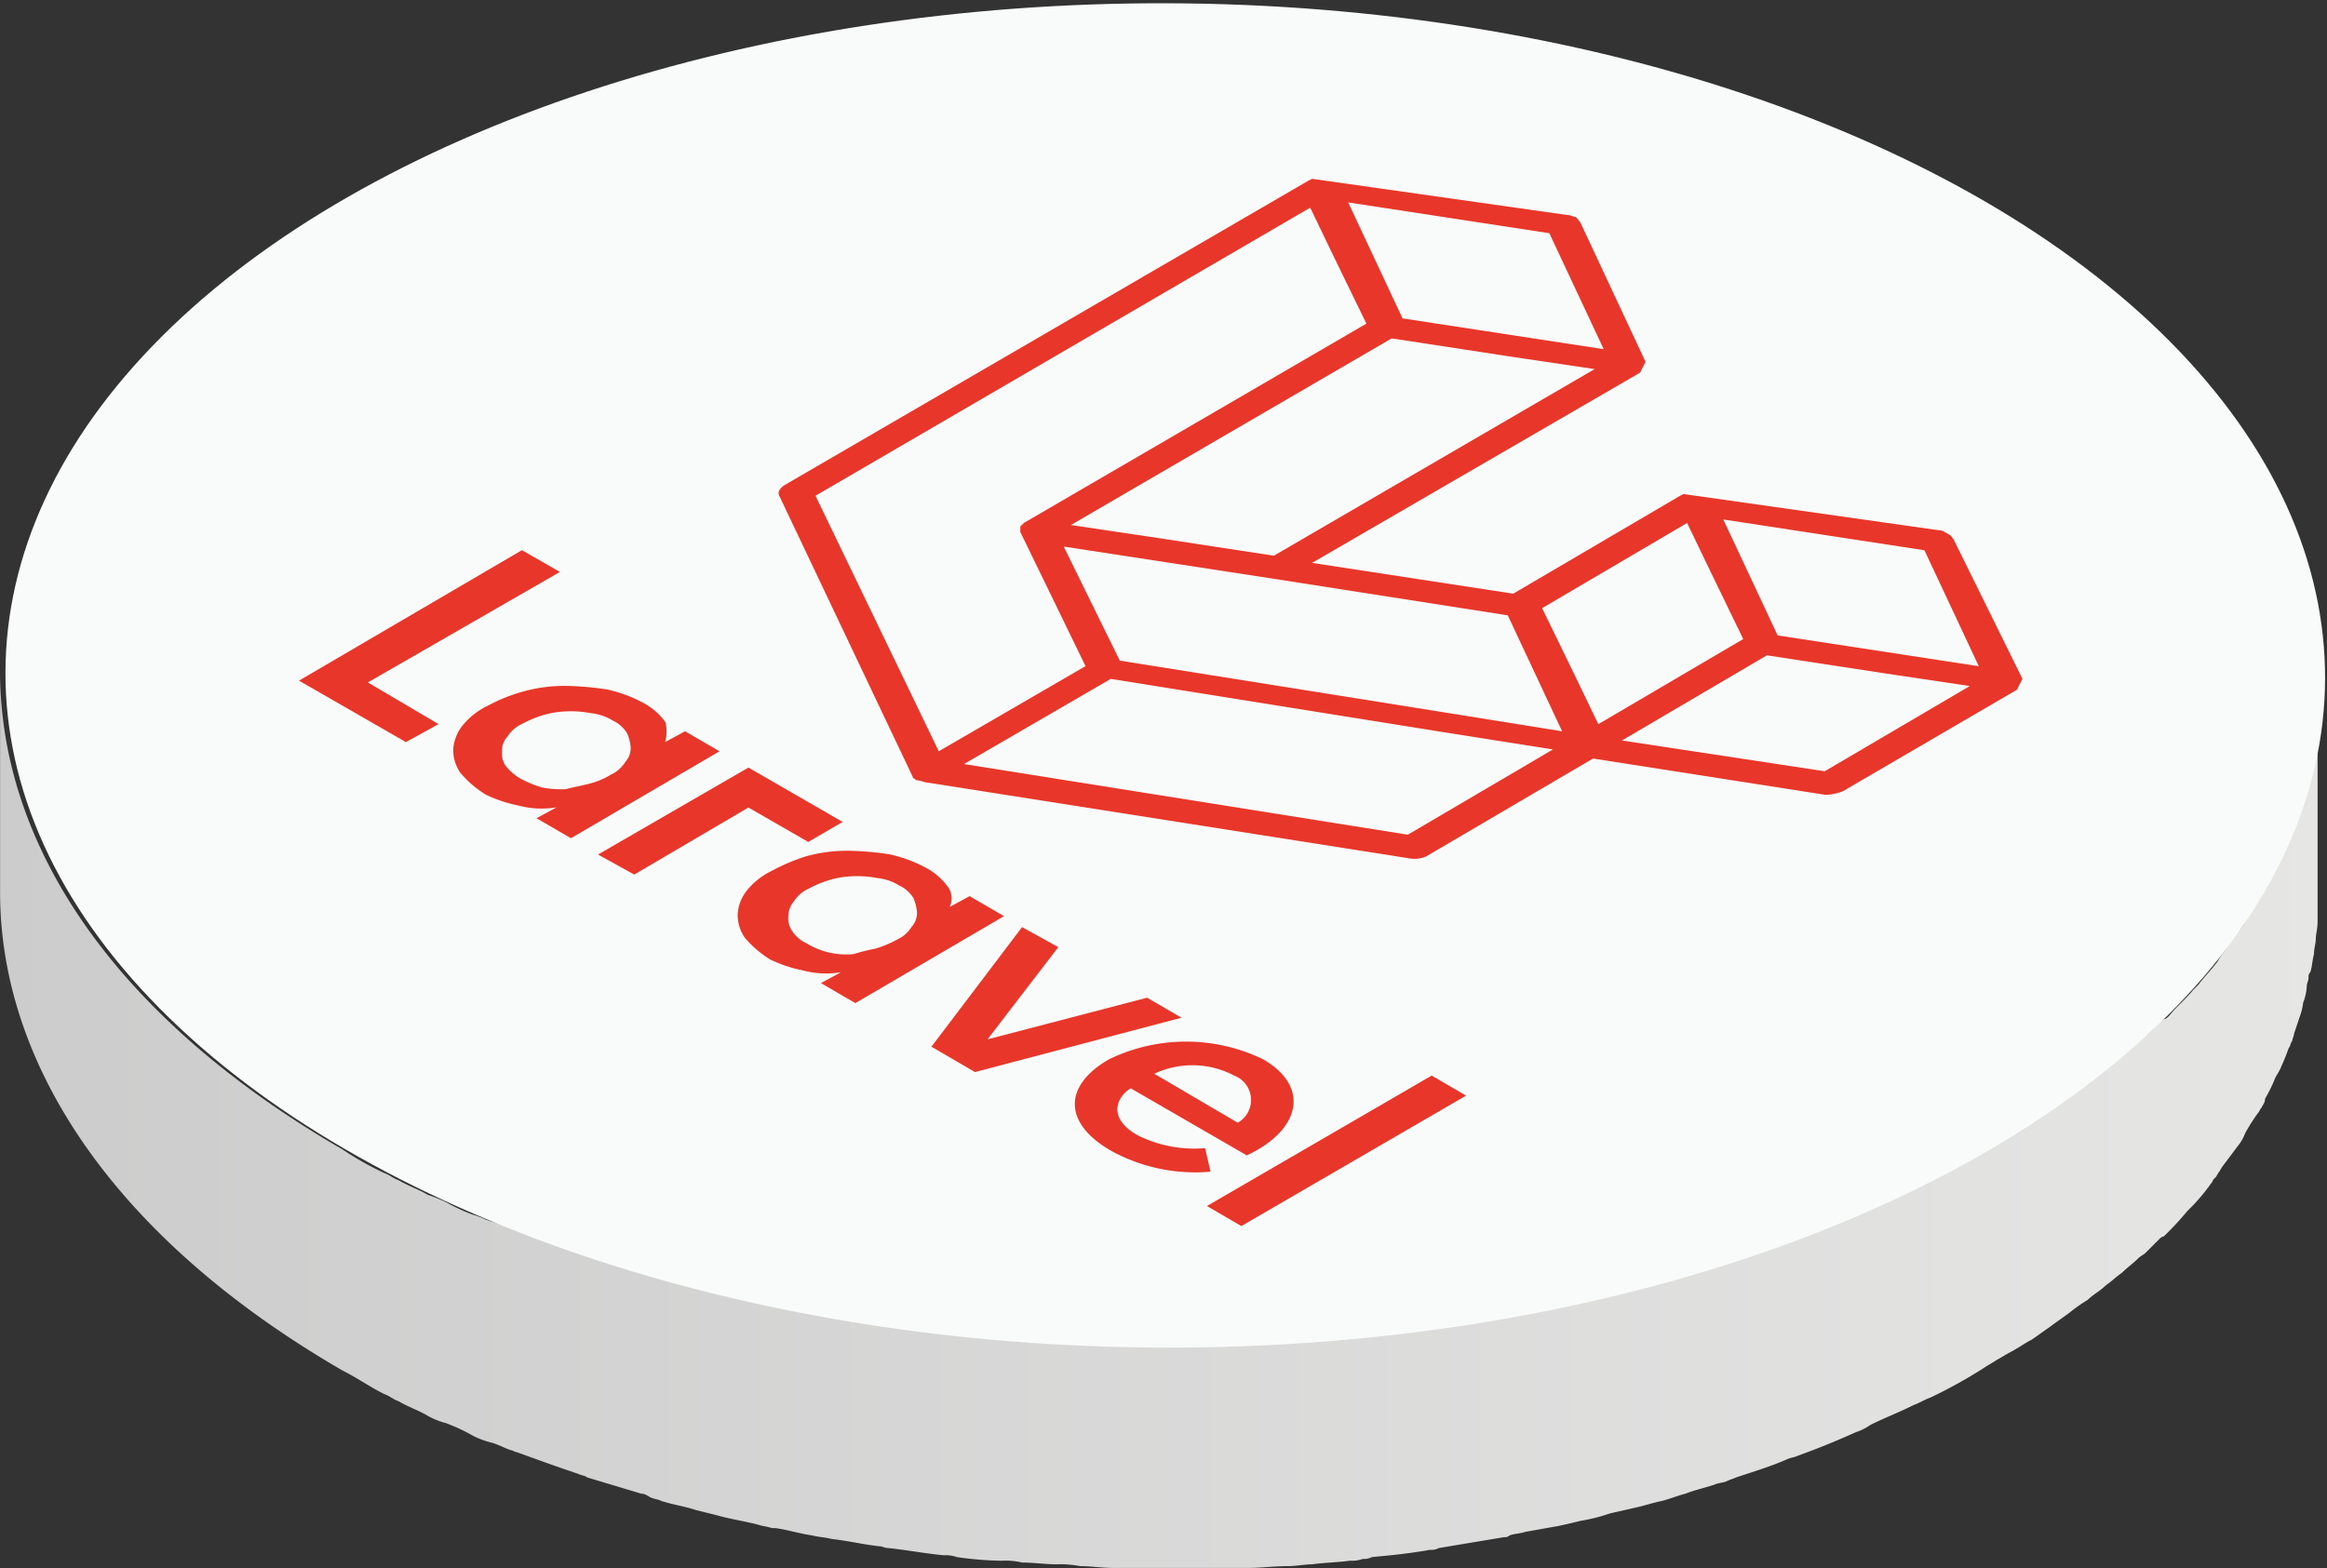
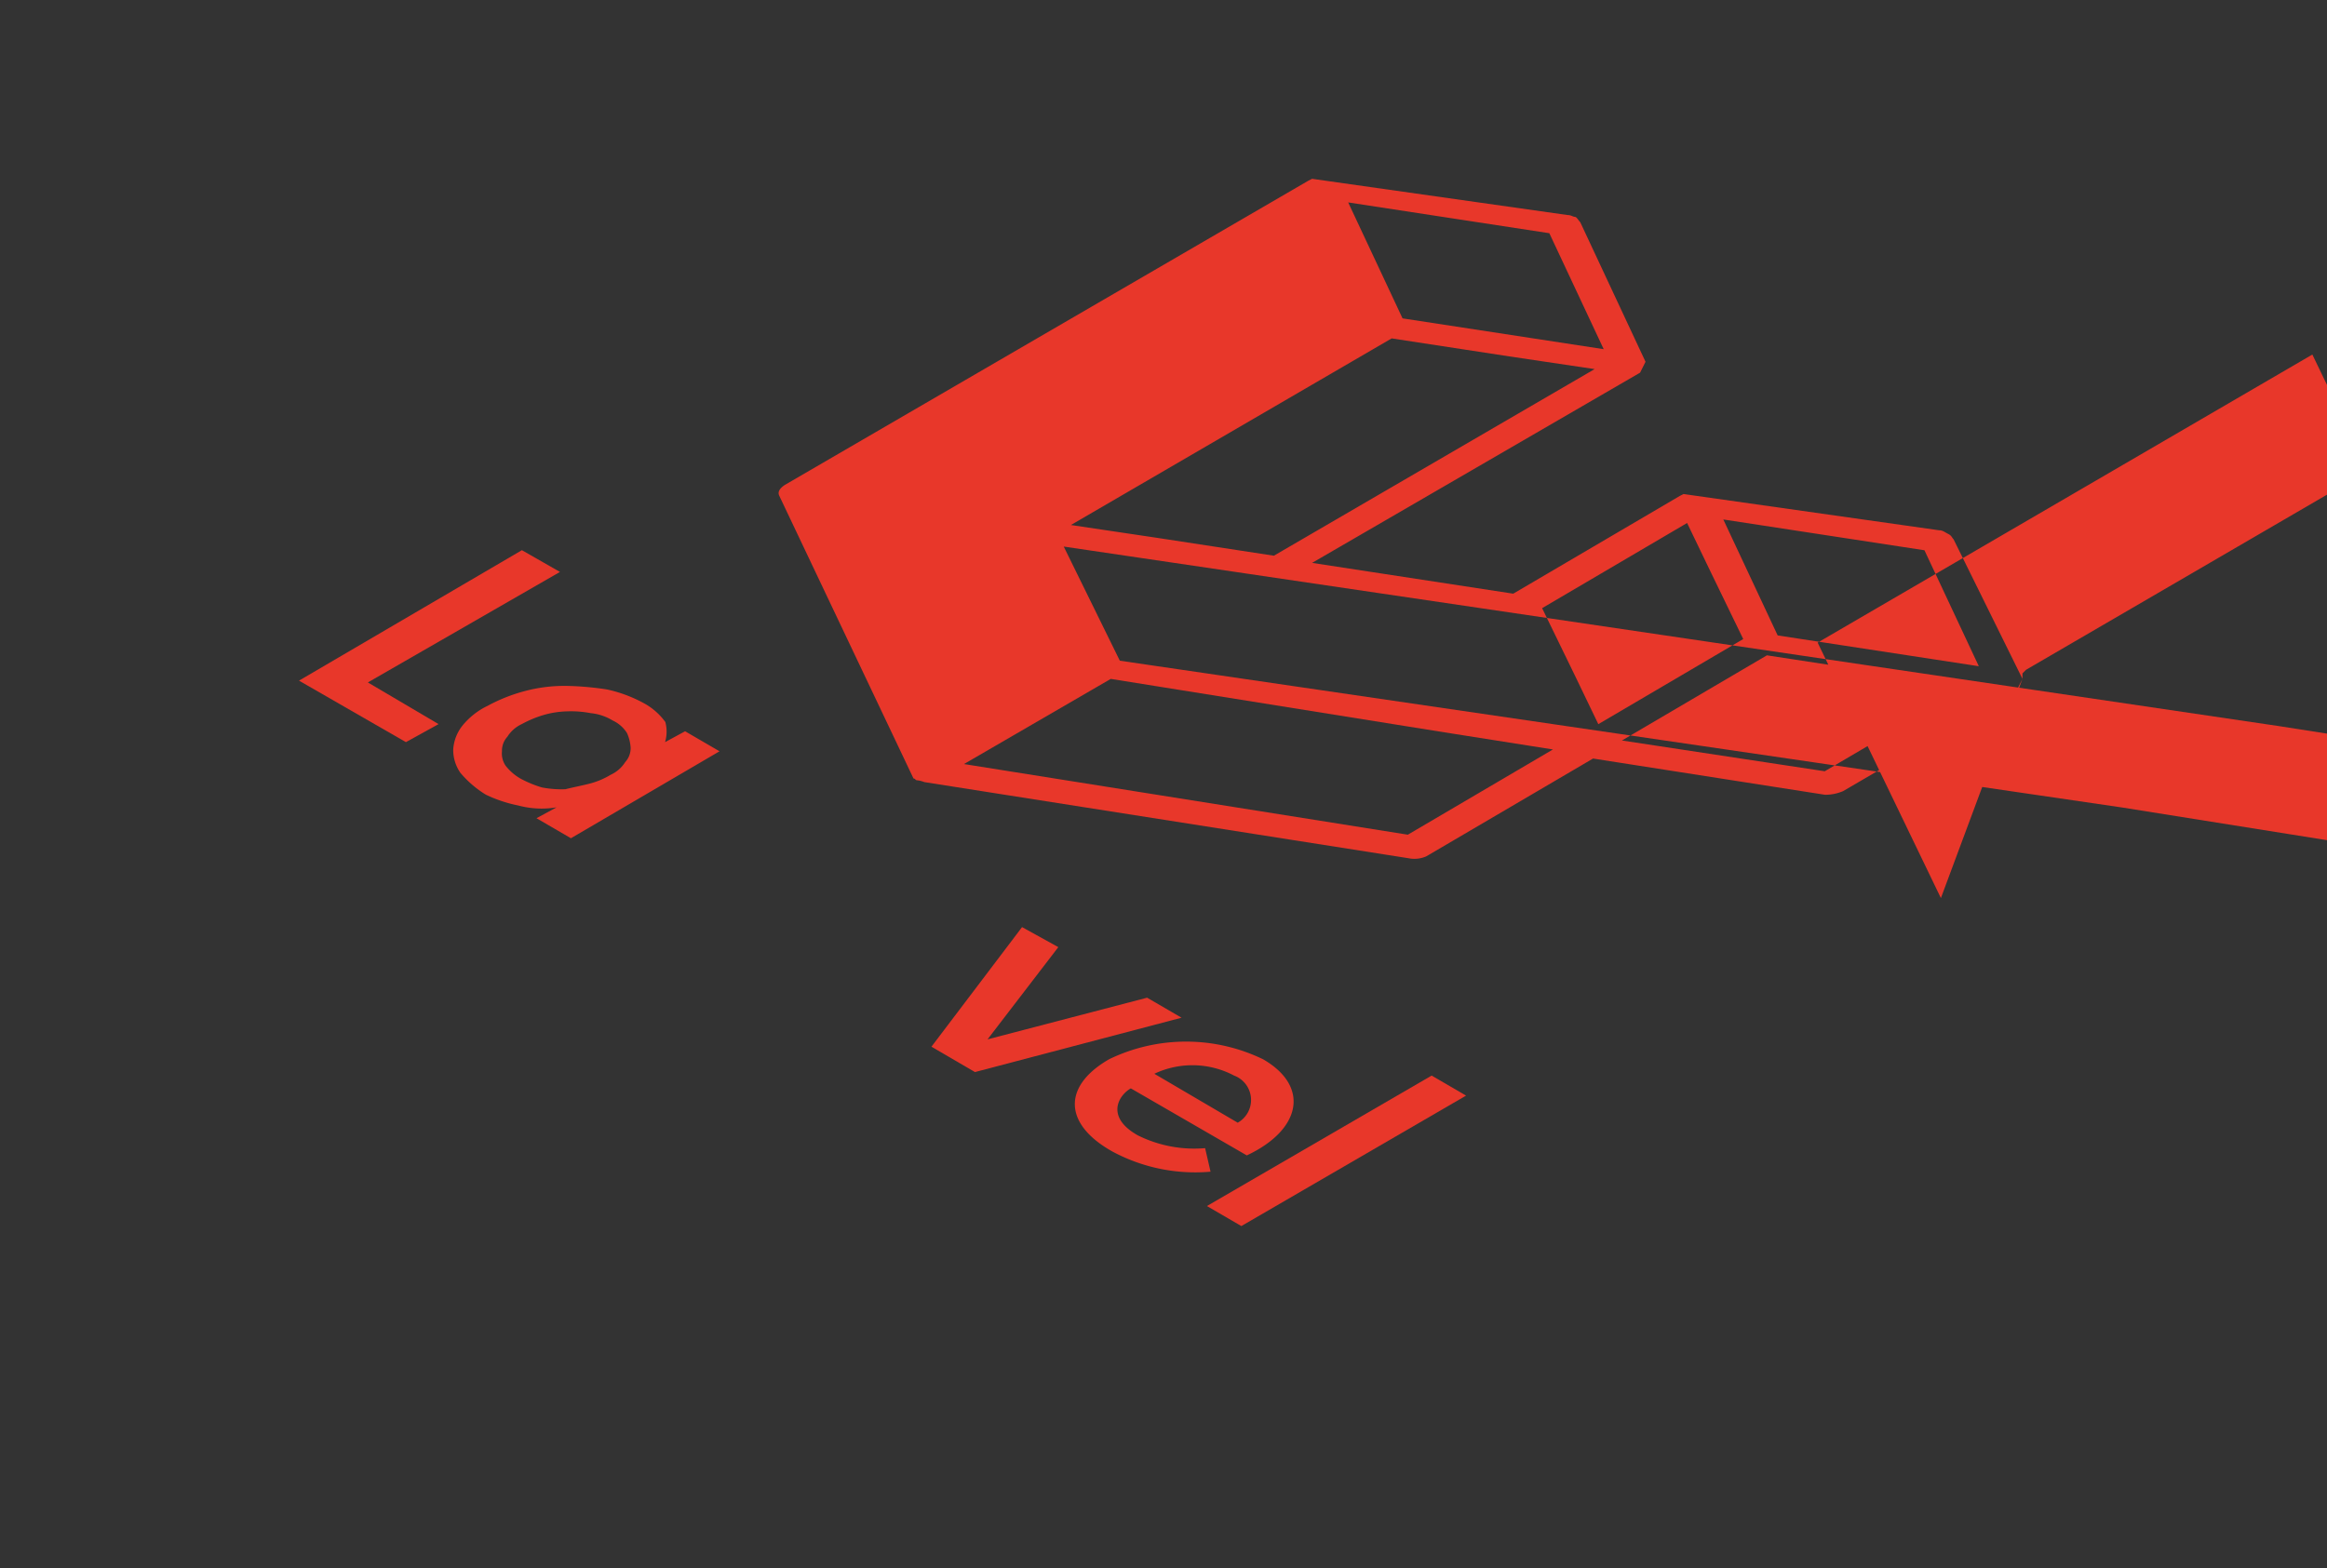
<svg xmlns="http://www.w3.org/2000/svg" width="116.184" height="78.327" viewBox="0 0 116.184 78.327">
  <rect x="0" y="0" width="116.184" height="78.327" fill="#333333" stroke="none" />
  <defs>
    <style>
      .cls-1 {
        fill: url(#linear-gradient);
      }

      .cls-2 {
        fill: #f9fbfa;
      }

      .cls-3 {
        fill: #e8372a;
      }
    </style>
    <linearGradient id="linear-gradient" x1="0.002" y1="0.501" x2="1" y2="0.501" gradientUnits="objectBoundingBox">
      <stop offset="0" stop-color="#ccc" />
      <stop offset="1" stop-color="#e6e6e5" />
    </linearGradient>
  </defs>
  <g id="Laravel" transform="translate(0 0)">
    <g id="Group_16321" data-name="Group 16321" transform="translate(0 -0.001)">
      <g id="Group_16320" data-name="Group 16320" transform="translate(0 0)">
-         <path id="Path_22007" data-name="Path 22007" class="cls-1" d="M326.5,404.948a3.394,3.394,0,0,1-.09.9c0,.271-.09.543-.09.724a3.982,3.982,0,0,1-.181.9c-.09.271-.09.543-.181.724-.091.271-.091.543-.181.814a2.8,2.8,0,0,0-.181.724l-.271.814a6.239,6.239,0,0,1-.271.724,9.384,9.384,0,0,0-.362.9,2.71,2.71,0,0,1-.362.724,8.409,8.409,0,0,0-.452.9c-.09.271-.271.452-.362.724a9.537,9.537,0,0,1-.633,1c-.09.181-.271.452-.362.633l-.814,1.086c-.09.181-.271.362-.362.543-.09.09-.09.181-.181.271-.271.362-.633.724-.9,1.086l-.271.271c-.362.452-.814.814-1.176,1.267-.09.09-.181.181-.271.181-.362.271-.633.633-1,.9-.271.271-.543.452-.814.724-.271.181-.543.452-.814.633-.271.271-.633.452-.9.724a7.823,7.823,0,0,1-.9.633c-.362.271-.633.452-1,.724-.271.181-.633.452-.9.633-.362.181-.724.452-1.086.633l-1.357.814c-.9.543-1.719,1-2.624,1.448-.271.09-.543.271-.814.362a23.132,23.132,0,0,1-2.172,1,2.71,2.71,0,0,0-.724.362,27.635,27.635,0,0,1-2.9,1.176c-.181.09-.362.09-.543.181-.814.271-1.629.633-2.533.9-.362.09-.724.271-1.086.362-.452.181-.9.271-1.448.452-.362.091-.814.271-1.176.362-.452.09-1,.271-1.448.362-.362.09-.814.181-1.176.271-.452.09-1,.271-1.448.362s-.814.181-1.267.271c-.543.09-1,.181-1.538.271a5.3,5.3,0,0,1-1.176.181l-3.257.543a.816.816,0,0,0-.452.091c-1,.09-1.9.271-2.9.362-.362,0-.724.09-1.086.09-.633.09-1.267.09-1.9.181-.362,0-.814.091-1.176.091-.633,0-1.267.09-1.991.09a4.405,4.405,0,0,0-1.086.09h-5.791a9.833,9.833,0,0,1-1.629-.09,5.159,5.159,0,0,1-1.176-.09c-.633,0-1.176-.091-1.81-.091a3.712,3.712,0,0,1-1-.09c-.724-.09-1.448-.09-2.172-.181a1.767,1.767,0,0,1-.633-.09c-.9-.09-1.81-.181-2.8-.362-.181,0-.271-.09-.452-.09-.814-.09-1.538-.271-2.353-.362-.362-.09-.633-.09-1-.181a12.816,12.816,0,0,1-1.81-.362c-.271-.09-.633-.09-.9-.181-.633-.181-1.267-.271-1.991-.452l-1.086-.271c-.633-.181-1.176-.271-1.719-.452-.362-.09-.633-.181-1-.271l-2.714-.814c-.181-.09-.362-.09-.452-.181-1-.362-2.081-.724-3.076-1.086a10.141,10.141,0,0,0-1.176-.452c-.362-.09-.633-.271-1-.362a9.128,9.128,0,0,1-1.357-.633,9.391,9.391,0,0,0-.9-.362c-.452-.271-1-.452-1.448-.724-.271-.09-.452-.271-.724-.362a15.467,15.467,0,0,1-2.081-1.176c-11.4-6.605-17.1-15.2-17.1-23.887v11.039c0,8.6,5.7,17.282,17.1,23.887.724.362,1.357.814,2.081,1.176.271.09.452.271.724.362.452.271,1,.452,1.448.724a3.781,3.781,0,0,0,.9.362,9.129,9.129,0,0,1,1.357.633,4.41,4.41,0,0,0,1,.362c.271.09.633.271.9.362.09,0,.181.09.271.09,1,.362,1.991.724,3.076,1.086.181.091.362.091.452.181l2.714.814c.181,0,.271.09.452.181s.362.09.543.181c.543.181,1.176.271,1.719.452l1.086.271c.633.181,1.267.271,1.991.452.271.09.452.09.724.181h.181c.633.09,1.176.271,1.81.362.362.09.633.09,1,.181.814.09,1.538.271,2.353.362.181,0,.271.09.452.09h0c.9.09,1.81.271,2.8.362a1.54,1.54,0,0,1,.633.09,17.563,17.563,0,0,0,2.172.181h.09a3.712,3.712,0,0,1,1,.09c.543,0,1.176.09,1.719.09a5.159,5.159,0,0,1,1.176.09c.543,0,1.086.09,1.629.09h6.786c.633,0,1.267-.09,1.991-.09.362,0,.814-.09,1.176-.09.633-.09,1.267-.09,1.9-.181a1.54,1.54,0,0,0,.633-.09.815.815,0,0,0,.452-.091c1-.09,1.9-.181,2.9-.362a.816.816,0,0,0,.452-.09l3.257-.543a.332.332,0,0,0,.271-.09c.271-.09.543-.09.814-.181.543-.09,1-.181,1.538-.271.452-.09.814-.181,1.176-.271a8.471,8.471,0,0,0,1.448-.362c.362-.09.814-.181,1.176-.271.452-.09,1-.271,1.448-.362.362-.09.814-.271,1.176-.362.452-.181.9-.271,1.448-.452.181-.09.452-.09.633-.181s.271-.09.452-.181c.814-.271,1.719-.543,2.533-.9.181-.09.362-.09.543-.181,1-.362,1.9-.724,2.9-1.176a2.71,2.71,0,0,0,.724-.362c.724-.362,1.448-.633,2.172-1,.271-.09.543-.271.814-.362a24.38,24.38,0,0,0,2.624-1.448c.271-.181.452-.271.724-.452.181-.09.452-.271.633-.362.362-.181.724-.452,1.086-.633.271-.181.633-.452.9-.633.362-.271.633-.452,1-.724a7.83,7.83,0,0,1,.9-.633c.271-.271.633-.452.9-.724.271-.181.543-.452.814-.633.271-.271.543-.452.814-.724.09-.09.271-.181.362-.271l.633-.633c.09-.09.181-.181.271-.181a15.018,15.018,0,0,0,1.176-1.267l.271-.271a9.578,9.578,0,0,0,.9-1.086c.09-.09.09-.181.181-.271l.091-.09c.09-.181.181-.271.271-.452l.814-1.086a2.268,2.268,0,0,0,.362-.633,9.531,9.531,0,0,1,.633-1c.09-.09.09-.181.181-.271.09-.181.181-.271.181-.452a8.408,8.408,0,0,0,.452-.9c.09-.271.271-.452.362-.724a9.387,9.387,0,0,0,.362-.9c.09-.09.09-.271.181-.362,0-.09.09-.271.09-.362l.271-.814a2.8,2.8,0,0,0,.181-.724,2.641,2.641,0,0,0,.181-.814c0-.181.09-.271.09-.452a.332.332,0,0,1,.09-.271c.09-.271.09-.543.181-.9,0-.271.091-.543.091-.724,0-.271.09-.543.09-.9V403.862C326.587,404.224,326.5,404.586,326.5,404.948Z" transform="translate(-210.5 -369.961)" />
        <g id="Group_16319" data-name="Group 16319" transform="translate(0.177)">
-           <ellipse id="Ellipse_361" data-name="Ellipse 361" class="cls-2" cx="33.569" cy="57.908" rx="33.569" ry="57.908" transform="translate(0 67.137) rotate(-89.837)" />
-         </g>
+           </g>
      </g>
    </g>
    <g id="Group_16331" data-name="Group 16331" transform="translate(14.929 8.928)">
      <g id="Group_16322" data-name="Group 16322" transform="translate(45.331 44.788)">
        <path id="Path_22008" data-name="Path 22008" class="cls-3" d="M288.32,425.8l1.719,1-11.22,6.515-1.719-1Z" transform="translate(-277.1 -425.8)" />
      </g>
      <g id="Group_16323" data-name="Group 16323" transform="translate(38.736 43.092)">
        <path id="Path_22009" data-name="Path 22009" class="cls-3" d="M279.211,424.807c2.353,1.357,1.9,3.529-.814,4.8l-5.791-3.348c-.633.362-1.267,1.448.362,2.353a6.334,6.334,0,0,0,3.348.633l.271,1.176a8.733,8.733,0,0,1-4.886-1c-2.443-1.357-2.533-3.257-.181-4.615A8.822,8.822,0,0,1,279.211,424.807Zm-5.429.724,4.162,2.443a1.3,1.3,0,0,0-.181-2.353,4.447,4.447,0,0,0-3.981-.091" transform="translate(-269.811 -423.925)" />
      </g>
      <g id="Group_16324" data-name="Group 16324" transform="translate(0 18.549)">
        <path id="Path_22010" data-name="Path 22010" class="cls-3" d="M240.029,397.886l-9.591,5.519,3.529,2.081-1.629.9L227,403.315l11.129-6.515Z" transform="translate(-227 -396.8)" />
      </g>
      <g id="Group_16330" data-name="Group 16330" transform="translate(7.691)">
        <g id="Group_16325" data-name="Group 16325" transform="translate(0 25.335)">
          <path id="Path_22011" data-name="Path 22011" class="cls-3" d="M246.086,407.1l1-.543,1.719,1-7.419,4.343-1.719-1,1-.543a4.5,4.5,0,0,1-1.9-.09,6.867,6.867,0,0,1-1.629-.543,5.24,5.24,0,0,1-1.267-1.086,1.99,1.99,0,0,1-.362-1.176,2.13,2.13,0,0,1,.452-1.176,3.648,3.648,0,0,1,1.267-1,8.381,8.381,0,0,1,1.81-.724,7.712,7.712,0,0,1,2.081-.271,14.85,14.85,0,0,1,2.081.181,6.885,6.885,0,0,1,1.9.724,3.227,3.227,0,0,1,1,.9A1.851,1.851,0,0,1,246.086,407.1Zm-3.8,2.081a3.916,3.916,0,0,0,1.086-.452,1.676,1.676,0,0,0,.724-.633,1.028,1.028,0,0,0,.271-.724,2.13,2.13,0,0,0-.181-.724,1.677,1.677,0,0,0-.724-.633,2.572,2.572,0,0,0-1.086-.362,5.159,5.159,0,0,0-1.176-.09,4.584,4.584,0,0,0-1.176.181,5.533,5.533,0,0,0-1.086.452,1.676,1.676,0,0,0-.724.633,1.027,1.027,0,0,0-.271.724,1.088,1.088,0,0,0,.181.724,2.582,2.582,0,0,0,.724.633,5.532,5.532,0,0,0,1.086.452,5.159,5.159,0,0,0,1.176.09c.362-.091.814-.181,1.176-.271" transform="translate(-235.5 -404.3)" />
        </g>
        <g id="Group_16326" data-name="Group 16326" transform="translate(16.253)">
-           <path id="Path_22012" data-name="Path 22012" class="cls-3" d="M315.567,401.273l-.271.543-8.686,5.067a2.27,2.27,0,0,1-.9.181l-11.582-1.81L285.8,410.14a1.488,1.488,0,0,1-.9.091l-24.158-3.8a1.427,1.427,0,0,0-.362-.09c-.09,0-.09-.09-.181-.09l-6.7-14.115q-.136-.271.271-.543l26.149-15.2.181-.091,12.758,1.81c.181,0,.271.09.362.09s.181.181.271.271l3.257,6.967-.271.543-16.377,9.5,10.043,1.538,8.324-4.886.181-.09,12.758,1.81c.181,0,.271.09.452.181s.181.181.271.271Zm-54.108,3.619,7.329-4.253-3.257-6.7v-.271l.09-.09.09-.09,17.1-9.953-1.629-3.348-1.176-2.443-24.7,14.387,6.153,12.758m9.048-4.524,14.748,2.353,7.329,1.176-2.714-5.791-11.582-1.81L267.7,394.668l2.8,5.7m14.387,8.686,7.238-4.253-5.7-.9-16.377-2.624-7.329,4.253,22.168,3.529m9.32-23.254-4.253-.633-5.881-.9-16.015,9.32,4.253.633,5.881.9,16.015-9.32m-2.262-6.786-10.043-1.538,2.714,5.791,10.043,1.538-2.714-5.791m11.4,20.087,10.043,1.538-2.714-5.791-10.043-1.538,2.714,5.791m-8.958,4.434,7.239-4.253L300,395.934l-1.176-2.443-7.239,4.253,1.629,3.348,1.176,2.443m11.31,2.352,7.238-4.253L308.69,401l-5.881-.9-7.239,4.253,10.134,1.538" transform="translate(-253.462 -376.3)" />
+           <path id="Path_22012" data-name="Path 22012" class="cls-3" d="M315.567,401.273l-.271.543-8.686,5.067a2.27,2.27,0,0,1-.9.181l-11.582-1.81L285.8,410.14a1.488,1.488,0,0,1-.9.091l-24.158-3.8a1.427,1.427,0,0,0-.362-.09c-.09,0-.09-.09-.181-.09l-6.7-14.115q-.136-.271.271-.543l26.149-15.2.181-.091,12.758,1.81c.181,0,.271.09.362.09s.181.181.271.271l3.257,6.967-.271.543-16.377,9.5,10.043,1.538,8.324-4.886.181-.09,12.758,1.81c.181,0,.271.09.452.181s.181.181.271.271Zv-.271l.09-.09.09-.09,17.1-9.953-1.629-3.348-1.176-2.443-24.7,14.387,6.153,12.758m9.048-4.524,14.748,2.353,7.329,1.176-2.714-5.791-11.582-1.81L267.7,394.668l2.8,5.7m14.387,8.686,7.238-4.253-5.7-.9-16.377-2.624-7.329,4.253,22.168,3.529m9.32-23.254-4.253-.633-5.881-.9-16.015,9.32,4.253.633,5.881.9,16.015-9.32m-2.262-6.786-10.043-1.538,2.714,5.791,10.043,1.538-2.714-5.791m11.4,20.087,10.043,1.538-2.714-5.791-10.043-1.538,2.714,5.791m-8.958,4.434,7.239-4.253L300,395.934l-1.176-2.443-7.239,4.253,1.629,3.348,1.176,2.443m11.31,2.352,7.238-4.253L308.69,401l-5.881-.9-7.239,4.253,10.134,1.538" transform="translate(-253.462 -376.3)" />
        </g>
        <g id="Group_16327" data-name="Group 16327" transform="translate(7.238 29.406)">
-           <path id="Path_22013" data-name="Path 22013" class="cls-3" d="M243.5,413.143l7.51-4.343,4.705,2.714-1.719,1-2.986-1.719-5.7,3.348Z" transform="translate(-243.5 -408.8)" />
-         </g>
+           </g>
        <g id="Group_16328" data-name="Group 16328" transform="translate(14.206 33.569)">
-           <path id="Path_22014" data-name="Path 22014" class="cls-3" d="M261.786,416.2l1-.543,1.719,1L257.081,421l-1.719-1,1-.543a4.5,4.5,0,0,1-1.9-.09,6.867,6.867,0,0,1-1.629-.543,5.241,5.241,0,0,1-1.267-1.086,1.99,1.99,0,0,1-.362-1.176,2.13,2.13,0,0,1,.452-1.176,3.648,3.648,0,0,1,1.267-1,9.8,9.8,0,0,1,1.719-.724,7.711,7.711,0,0,1,2.081-.271,14.85,14.85,0,0,1,2.081.181,6.885,6.885,0,0,1,1.9.724,3.227,3.227,0,0,1,1,.9A.971.971,0,0,1,261.786,416.2Zm-3.71,2.081a5.537,5.537,0,0,0,1.086-.452,1.676,1.676,0,0,0,.724-.633,1.027,1.027,0,0,0,.271-.724,2.129,2.129,0,0,0-.181-.724,1.676,1.676,0,0,0-.724-.633,2.572,2.572,0,0,0-1.086-.362,5.159,5.159,0,0,0-1.176-.09,4.584,4.584,0,0,0-1.176.181,5.535,5.535,0,0,0-1.086.452,1.676,1.676,0,0,0-.724.633,1.2,1.2,0,0,0-.271.724,1.088,1.088,0,0,0,.181.724,1.676,1.676,0,0,0,.724.633,3.8,3.8,0,0,0,2.352.543,9.392,9.392,0,0,1,1.086-.271" transform="translate(-251.2 -413.4)" />
-         </g>
+           </g>
        <g id="Group_16329" data-name="Group 16329" transform="translate(23.887 37.369)">
          <path id="Path_22015" data-name="Path 22015" class="cls-3" d="M272.667,421.129l1.719,1-10.315,2.714-2.172-1.267,4.524-5.972,1.81,1L264.7,423.21Z" transform="translate(-261.9 -417.6)" />
        </g>
      </g>
    </g>
  </g>
</svg>